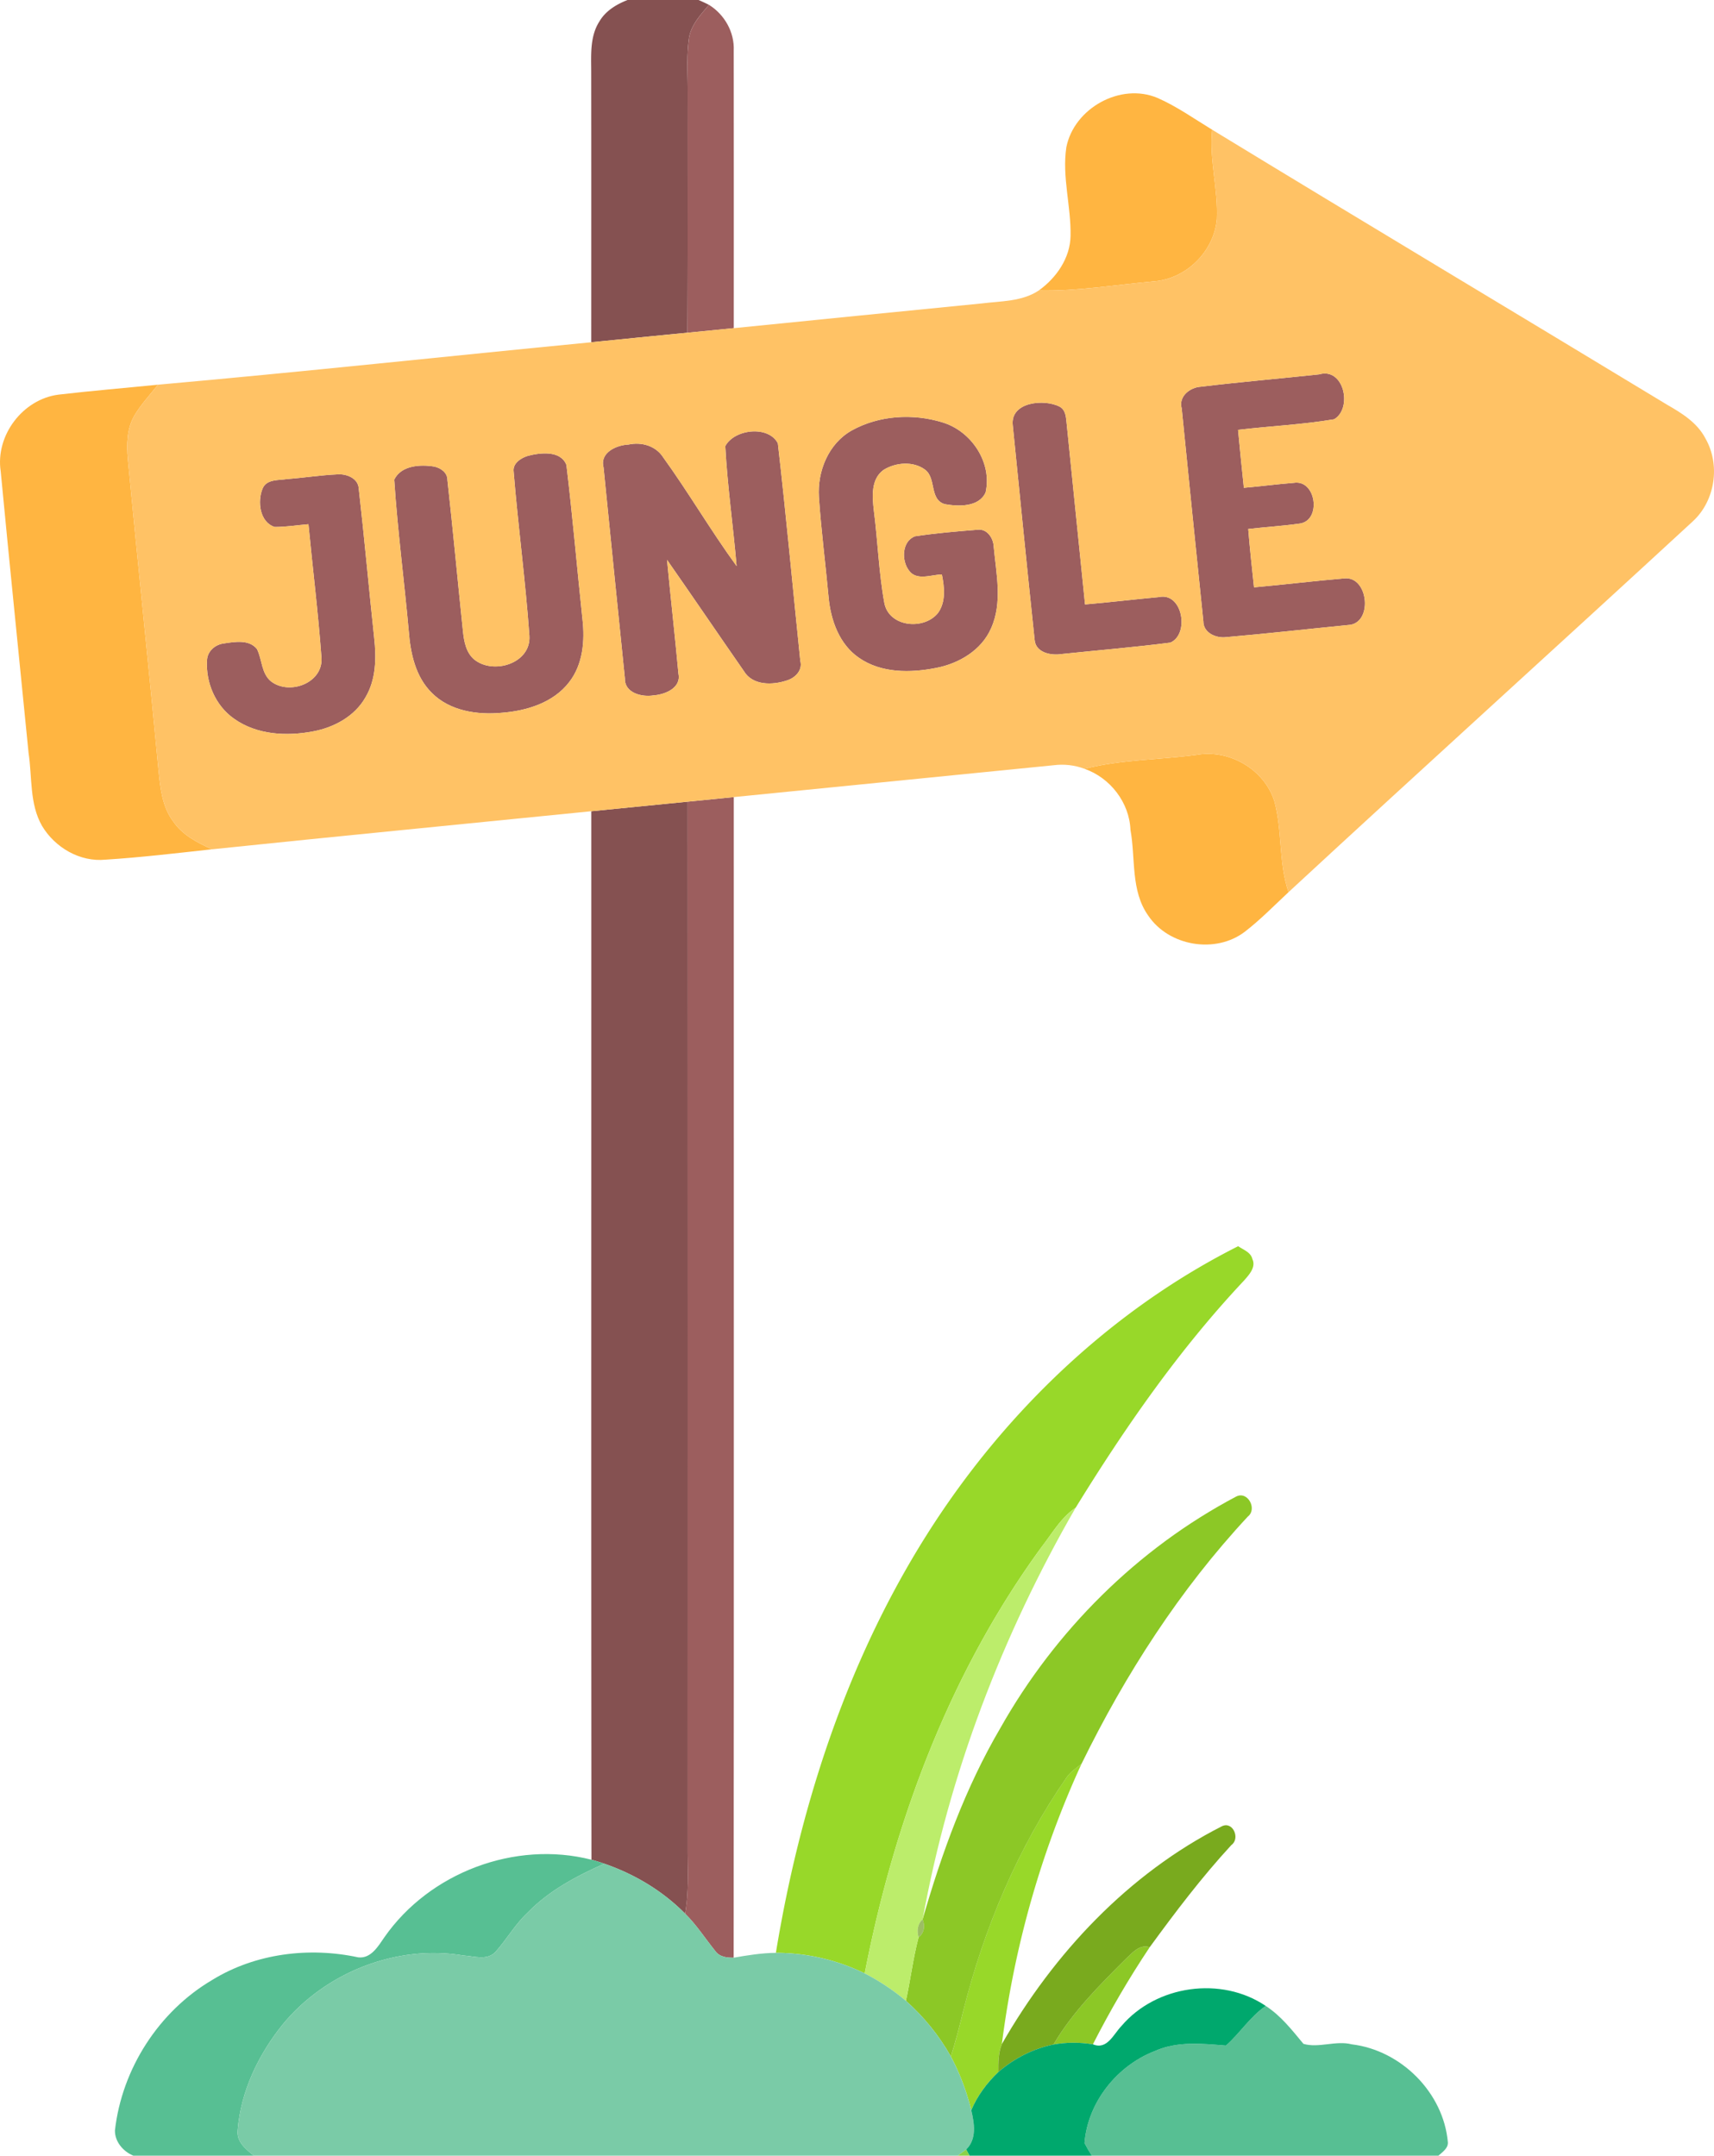
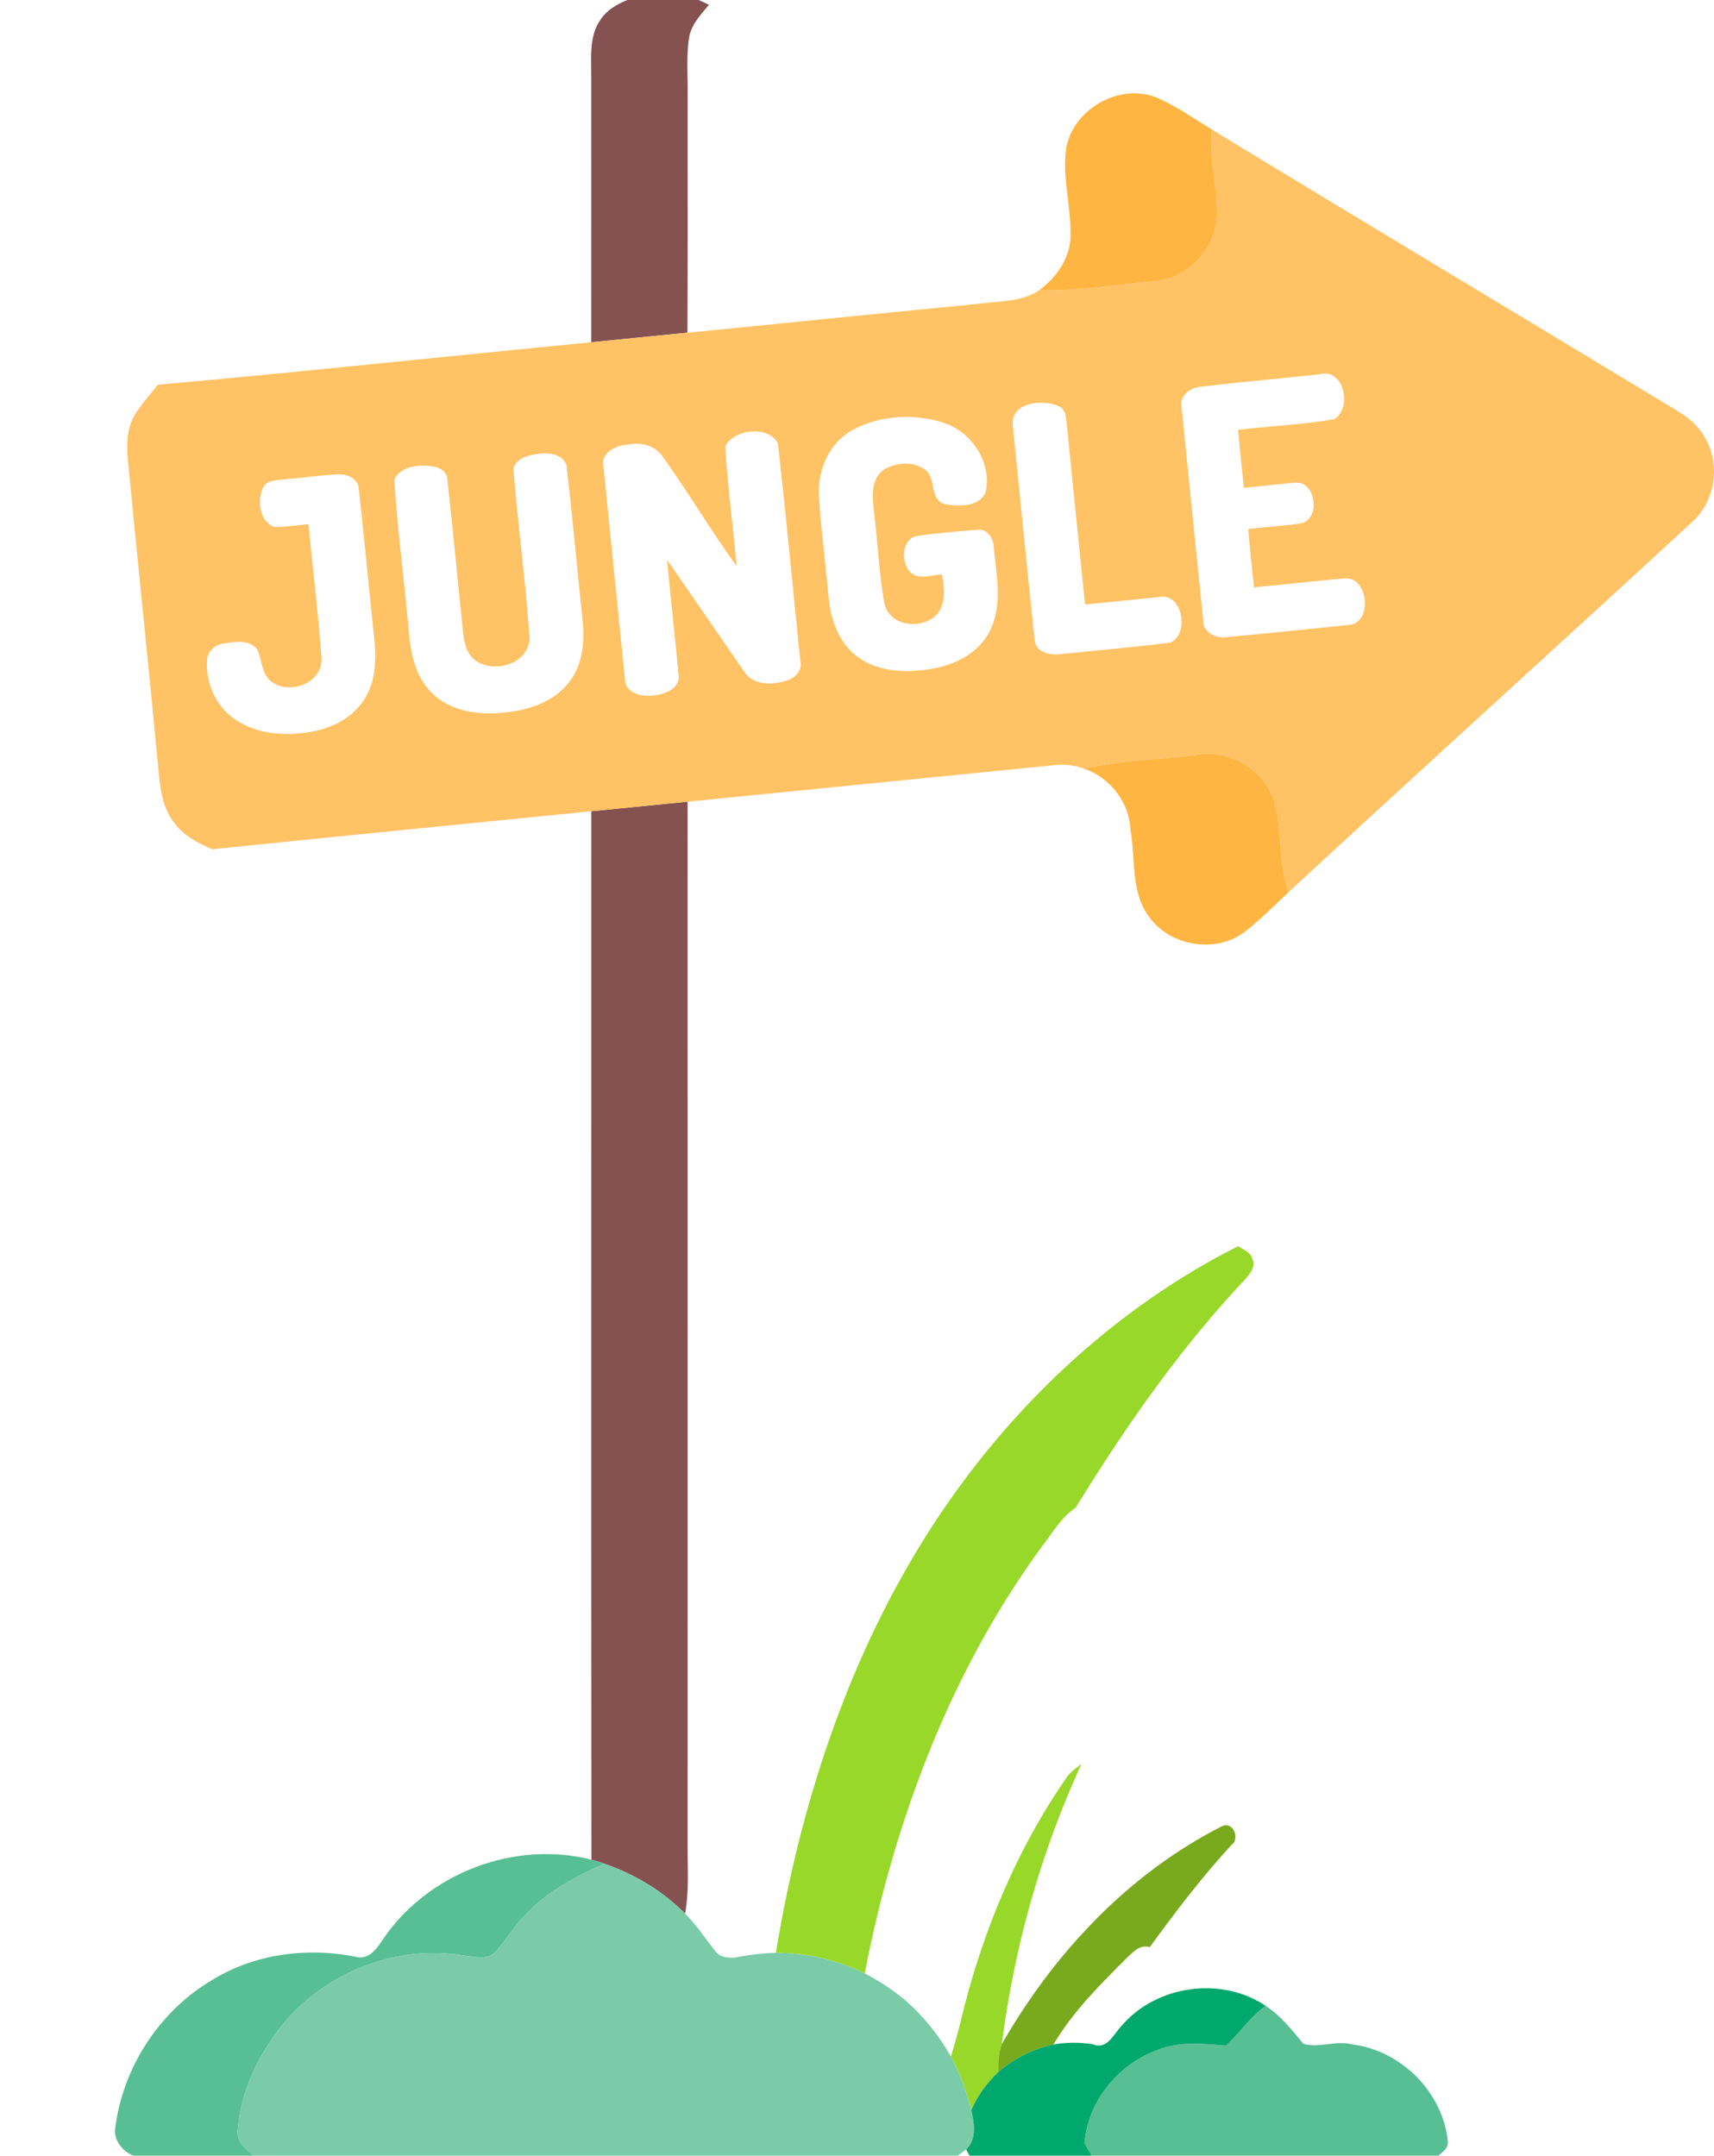
<svg xmlns="http://www.w3.org/2000/svg" width="542.745" height="512pt" viewBox="0 0 407.059 512">
  <g fill="#855151">
    <path d="M149.035 0h16.87c.83.36 1.65.74 2.47 1.15-2.02 2.4-4.36 4.87-4.78 8.12-.58 4.21-.25 8.47-.28 12.7-.03 19.02.05 38.04-.06 57.06-7.61.72-15.22 1.51-22.84 2.26 0-21.44.02-42.88-.01-64.32-.01-4.01-.32-8.35 1.95-11.88 1.46-2.51 4.04-4.06 6.68-5.09zM140.425 192.68c7.62-.76 15.24-1.51 22.87-2.27.02 83.19.02 166.37.01 249.56.04 4.85.27 9.74-.6 14.55-5.35-5.42-12.02-9.4-19.2-11.87a42.53 42.53 0 0 0-3.04-.94c-.09-83.01-.02-166.02-.04-249.03z" />
  </g>
  <g fill="#9c5e5e">
-     <path d="M163.595 9.27c.42-3.25 2.76-5.72 4.78-8.12 3.69 2.3 6.07 6.47 5.88 10.86.03 21.97.01 43.95.01 65.93-3.67.37-7.34.74-11.01 1.09.11-19.02.03-38.04.06-57.06.03-4.23-.3-8.49.28-12.7zM285.195 91.85c9.33-1.13 18.71-1.92 28.07-2.93 5.92-1.76 8.01 8.05 3.59 10.66-7.54 1.28-15.23 1.61-22.83 2.52.43 4.59.9 9.17 1.38 13.76 3.96-.34 7.9-.87 11.86-1.18 5.31-.85 6.63 8.89 1.45 9.67-4.07.58-8.18.82-12.27 1.29.37 4.63.88 9.24 1.37 13.86 7.15-.64 14.28-1.52 21.43-2.12 5.81-.64 6.93 10.89.85 11.08-9.63.95-19.25 2.04-28.9 2.87-2.38.3-5.42-1.01-5.41-3.76-1.75-16.85-3.44-33.71-5.14-50.56-.81-2.85 1.96-5.01 4.55-5.16zM240.515 100.95c-.57-5.51 7.5-6.27 11.15-4.35 1.24.65 1.47 2.1 1.59 3.36 1.49 14.53 2.93 29.07 4.43 43.6 5.84-.5 11.67-1.2 17.51-1.74 5.68-1.26 7.36 8.83 2.75 10.81-8.57 1.11-17.2 1.81-25.8 2.71-2.48.41-6.19-.29-6.43-3.36-1.8-17-3.49-34.02-5.2-51.03zM202.285 102.24c6.48-3.61 14.58-4.09 21.6-1.9 6.82 2.08 11.78 9.5 10.19 16.6-1.56 3.56-6.49 3.38-9.71 2.8-3.7-1.1-1.94-6.15-4.68-8.19-2.82-2.09-7.01-1.73-9.88.08-2.98 2.18-2.66 6.25-2.29 9.51.95 7.34 1.18 14.8 2.51 22.09 1.12 5.74 9.41 6.51 12.74 2.36 1.91-2.63 1.53-6.14.92-9.15-2.55.05-6.06 1.61-7.85-.99-1.78-2.36-1.64-6.9 1.46-8.07 4.93-.75 9.93-1.17 14.9-1.56 2.24-.28 3.73 2.02 3.8 4.02.59 6.42 2.14 13.26-.63 19.4-2.27 5.2-7.62 8.36-13.03 9.4-6.1 1.21-13.04 1.29-18.35-2.41-4.64-3.18-6.67-8.87-7.19-14.26-.73-7.97-1.77-15.92-2.31-23.9-.4-6.15 2.27-12.73 7.8-15.83zM172.245 105.96c2.17-4.07 10.28-4.98 12.49-.66 1.98 17.2 3.55 34.46 5.33 51.68.6 2.23-1.23 4.05-3.2 4.64-3.39 1.14-8.1 1.25-10.19-2.21-6.11-8.79-12.13-17.66-18.26-26.44.85 9.03 1.88 18.04 2.71 27.07.69 3.37-3.21 4.93-5.9 5.12-2.76.46-6.92-.54-6.82-4.03-1.69-16.7-3.41-33.41-5.07-50.12-.94-3.51 3.06-5.3 5.91-5.42 3.11-.68 6.51.29 8.27 3.06 6.07 8.41 11.31 17.41 17.42 25.8-.81-9.5-2.18-18.97-2.69-28.49zM125.325 108.28c2.96-.78 7.81-1.37 9.19 2.14 1.47 12.17 2.51 24.4 3.81 36.6.6 5.15.13 10.81-3.18 15.03-3.77 4.88-10.11 6.8-16.03 7.25-5.79.54-12.27-.43-16.54-4.71-3.89-3.81-5.09-9.4-5.49-14.63-1.08-12.02-2.67-24.01-3.46-36.04 1.65-3.41 6.25-3.65 9.52-3.1 1.53.33 3.13 1.44 3.11 3.18 1.33 11.96 2.44 23.95 3.69 35.92.25 2.38.71 5.01 2.62 6.67 4.52 3.76 13.62 1.02 13.16-5.61-.92-13-2.68-25.94-3.74-38.94-.28-1.97 1.71-3.25 3.34-3.76zM68.195 113.78c3.97-.3 7.92-.93 11.9-1.11 2.13-.18 4.95.88 5.1 3.34 1.35 11.82 2.4 23.68 3.67 35.51.53 4.76.45 9.88-2.07 14.11-2.56 4.52-7.49 7.17-12.47 8.09-6.31 1.2-13.38.82-18.76-3.03-4.38-3.07-6.73-8.56-6.4-13.84.06-2.18 1.96-3.79 4.03-4.03 2.57-.39 5.99-.99 7.84 1.35 1.24 2.51 1.01 5.79 3.36 7.69 4.46 3.39 12.6.26 11.93-5.9-.76-10.5-2.07-20.97-3.07-31.45-2.68.22-5.34.66-8.03.65-3.56-1.15-4.12-6.04-2.88-9.08.94-2.34 3.82-1.97 5.85-2.3zM163.295 190.41c3.65-.37 7.31-.73 10.97-1.09-.01 91.89.05 183.77-.03 275.66-1.58.04-3.36-.17-4.35-1.57-2.39-2.96-4.45-6.21-7.18-8.89.87-4.81.64-9.7.6-14.55.01-83.19.01-166.37-.01-249.56z" />
-   </g>
+     </g>
  <g fill="#ffb541">
-     <path d="M253.245 34.98c1.83-9.27 12.86-15.43 21.65-11.72 4.59 2.01 8.71 4.95 12.98 7.55-.73 7.12 1.45 14.13 1.11 21.25-.66 7.6-7.17 14.1-14.78 14.75-9.16.81-18.29 2.38-27.5 2.18 4.17-2.99 7.46-7.7 7.54-12.97.14-7.03-2.05-14-1-21.04zM13.915 93.73c7.85-.92 15.74-1.57 23.61-2.36-1.91 2.41-4.04 4.68-5.61 7.34-1.8 3.12-1.88 6.85-1.56 10.33 2.38 24.78 4.99 49.54 7.33 74.32.4 4.05.9 8.35 3.43 11.71 2.19 3.26 5.78 5.09 9.25 6.65-8.42.91-16.83 1.93-25.29 2.46-6.08.61-12.01-2.86-15.09-8.01-3.01-5.24-2.32-11.55-3.2-17.32-2.2-22.3-4.5-44.6-6.62-66.9-1.3-8.51 5.24-17.15 13.75-18.22zM257.565 182.6c8.69-2.2 17.74-2.13 26.59-3.31 7.79-1.41 16.16 3.48 18.51 11.06 1.91 7.06.96 14.58 3.35 21.55-3.42 3.19-6.7 6.57-10.42 9.43-6.96 5.28-18 3.39-22.88-3.83-4.23-5.93-3-13.59-4.24-20.39-.26-6.51-4.81-12.37-10.91-14.51z" />
+     <path d="M253.245 34.98c1.83-9.27 12.86-15.43 21.65-11.72 4.59 2.01 8.71 4.95 12.98 7.55-.73 7.12 1.45 14.13 1.11 21.25-.66 7.6-7.17 14.1-14.78 14.75-9.16.81-18.29 2.38-27.5 2.18 4.17-2.99 7.46-7.7 7.54-12.97.14-7.03-2.05-14-1-21.04zM13.915 93.73zM257.565 182.6c8.69-2.2 17.74-2.13 26.59-3.31 7.79-1.41 16.16 3.48 18.51 11.06 1.91 7.06.96 14.58 3.35 21.55-3.42 3.19-6.7 6.57-10.42 9.43-6.96 5.28-18 3.39-22.88-3.83-4.23-5.93-3-13.59-4.24-20.39-.26-6.51-4.81-12.37-10.91-14.51z" />
  </g>
  <path fill="#ffc265" d="M287.875 30.81c35.95 21.92 72.09 43.53 108.1 65.35 3.49 2 7.11 4.25 9.03 7.94 3.61 6.26 2.36 14.81-2.96 19.71-31.93 29.45-64.15 58.59-96.03 88.09-2.39-6.97-1.44-14.49-3.35-21.55-2.35-7.58-10.72-12.47-18.51-11.06-8.85 1.18-17.9 1.11-26.59 3.31-2.33-.87-4.83-1.16-7.29-.85-25.34 2.53-50.67 5.04-76.01 7.57-3.66.36-7.32.72-10.97 1.09-7.63.76-15.25 1.51-22.87 2.27-30.02 3.02-60.05 5.92-90.06 9.04-3.47-1.56-7.06-3.39-9.25-6.65-2.53-3.36-3.03-7.66-3.43-11.71-2.34-24.78-4.95-49.54-7.33-74.32-.32-3.48-.24-7.21 1.56-10.33 1.57-2.66 3.7-4.93 5.61-7.34 34.32-3.05 68.59-6.75 102.89-10.08 7.62-.75 15.23-1.54 22.84-2.26 3.67-.35 7.34-.72 11.01-1.09 19.62-1.96 39.24-3.94 58.87-5.87 4.59-.58 9.56-.41 13.57-3.08 9.21.2 18.34-1.37 27.5-2.18 7.61-.65 14.12-7.15 14.78-14.75.34-7.12-1.84-14.13-1.11-21.25m-2.68 61.04c-2.59.15-5.36 2.31-4.55 5.16 1.7 16.85 3.39 33.71 5.14 50.56-.01 2.75 3.03 4.06 5.41 3.76 9.65-.83 19.27-1.92 28.9-2.87 6.08-.19 4.96-11.72-.85-11.08-7.15.6-14.28 1.48-21.43 2.12-.49-4.62-1-9.23-1.37-13.86 4.09-.47 8.2-.71 12.27-1.29 5.18-.78 3.86-10.52-1.45-9.67-3.96.31-7.9.84-11.86 1.18-.48-4.59-.95-9.17-1.38-13.76 7.6-.91 15.29-1.24 22.83-2.52 4.42-2.61 2.33-12.42-3.59-10.66-9.36 1.01-18.74 1.8-28.07 2.93m-44.68 9.1c1.71 17.01 3.4 34.03 5.2 51.03.24 3.07 3.95 3.77 6.43 3.36 8.6-.9 17.23-1.6 25.8-2.71 4.61-1.98 2.93-12.07-2.75-10.81-5.84.54-11.67 1.24-17.51 1.74-1.5-14.53-2.94-29.07-4.43-43.6-.12-1.26-.35-2.71-1.59-3.36-3.65-1.92-11.72-1.16-11.15 4.35m-38.23 1.29c-5.53 3.1-8.2 9.68-7.8 15.83.54 7.98 1.58 15.93 2.31 23.9.52 5.39 2.55 11.08 7.19 14.26 5.31 3.7 12.25 3.62 18.35 2.41 5.41-1.04 10.76-4.2 13.03-9.4 2.77-6.14 1.22-12.98.63-19.4-.07-2-1.56-4.3-3.8-4.02-4.97.39-9.97.81-14.9 1.56-3.1 1.17-3.24 5.71-1.46 8.07 1.79 2.6 5.3 1.04 7.85.99.61 3.01.99 6.52-.92 9.15-3.33 4.15-11.62 3.38-12.74-2.36-1.33-7.29-1.56-14.75-2.51-22.09-.37-3.26-.69-7.33 2.29-9.51 2.87-1.81 7.06-2.17 9.88-.08 2.74 2.04.98 7.09 4.68 8.19 3.22.58 8.15.76 9.71-2.8 1.59-7.1-3.37-14.52-10.19-16.6-7.02-2.19-15.12-1.71-21.6 1.9m-30.04 3.72c.51 9.52 1.88 18.99 2.69 28.49-6.11-8.39-11.35-17.39-17.42-25.8-1.76-2.77-5.16-3.74-8.27-3.06-2.85.12-6.85 1.91-5.91 5.42 1.66 16.71 3.38 33.42 5.07 50.12-.1 3.49 4.06 4.49 6.82 4.03 2.69-.19 6.59-1.75 5.9-5.12-.83-9.03-1.86-18.04-2.71-27.07 6.13 8.78 12.15 17.65 18.26 26.44 2.09 3.46 6.8 3.35 10.19 2.21 1.97-.59 3.8-2.41 3.2-4.64-1.78-17.22-3.35-34.48-5.33-51.68-2.21-4.32-10.32-3.41-12.49.66m-46.92 2.32c-1.63.51-3.62 1.79-3.34 3.76 1.06 13 2.82 25.94 3.74 38.94.46 6.63-8.64 9.37-13.16 5.61-1.91-1.66-2.37-4.29-2.62-6.67-1.25-11.97-2.36-23.96-3.69-35.92.02-1.74-1.58-2.85-3.11-3.18-3.27-.55-7.87-.31-9.52 3.1.79 12.03 2.38 24.02 3.46 36.04.4 5.23 1.6 10.82 5.49 14.63 4.27 4.28 10.75 5.25 16.54 4.71 5.92-.45 12.26-2.37 16.03-7.25 3.31-4.22 3.78-9.88 3.18-15.03-1.3-12.2-2.34-24.43-3.81-36.6-1.38-3.51-6.23-2.92-9.19-2.14m-57.13 5.5c-2.03.33-4.91-.04-5.85 2.3-1.24 3.04-.68 7.93 2.88 9.08 2.69.01 5.35-.43 8.03-.65 1 10.48 2.31 20.95 3.07 31.45.67 6.16-7.47 9.29-11.93 5.9-2.35-1.9-2.12-5.18-3.36-7.69-1.85-2.34-5.27-1.74-7.84-1.35-2.07.24-3.97 1.85-4.03 4.03-.33 5.28 2.02 10.77 6.4 13.84 5.38 3.85 12.45 4.23 18.76 3.03 4.98-.92 9.91-3.57 12.47-8.09 2.52-4.23 2.6-9.35 2.07-14.11-1.27-11.83-2.32-23.69-3.67-35.51-.15-2.46-2.97-3.52-5.1-3.34-3.98.18-7.93.81-11.9 1.11z" />
  <g fill="#98d829">
    <path d="M228.445 352.31c17.23-23.37 39.62-43.23 65.61-56.32 1.24.87 3 1.41 3.38 3.08.9 1.92-.84 3.76-2.02 5.11-15.37 16.35-28.22 34.86-39.96 53.93-3.46 2.32-5.52 6.01-8.02 9.23-21.84 29.85-35.06 65.25-42.07 101.37a48.077 48.077 0 0 0-21.1-4.88c6.51-39.71 20.13-78.92 44.18-111.52zM253.315 422.16c.93-1.33 2.31-2.22 3.54-3.23-9.67 21.06-16.01 43.58-18.92 66.56-.85 2.11-.85 4.4-.84 6.65-2.71 2.57-4.97 5.61-6.43 9.06-1.09-4.43-2.7-8.73-4.84-12.74 1.12-3.58 2.06-7.2 2.94-10.84 4.96-19.69 12.97-38.73 24.55-55.46z" />
  </g>
  <g fill="#8cc826">
-     <path d="M293.585 355.45c2.73-1.4 5.07 2.95 2.77 4.75-16.16 17.36-29.09 37.47-39.5 58.73-1.23 1.01-2.61 1.9-3.54 3.23-11.58 16.73-19.59 35.77-24.55 55.46-.88 3.64-1.82 7.26-2.94 10.84-2.78-4.98-6.42-9.45-10.68-13.24 1.1-5.01 1.7-10.13 3.01-15.09 1.36-1 1.57-2.75.96-4.23l.03-.13c4.53-15.69 10.14-31.19 18.43-45.33 13.02-23.08 32.53-42.6 56.01-54.99zM267.355 465.28c1.58-1.44 3.24-3.57 5.69-2.79-4.95 7.41-9.44 15.12-13.49 23.06-3.1-.5-6.27-.51-9.36.05 4.52-7.7 10.89-14.05 17.16-20.32z" />
-   </g>
-   <path fill="#bced6b" d="M247.435 367.34c2.5-3.22 4.56-6.91 8.02-9.23-17.44 30.22-30.09 63.29-36.31 97.66l-.03.13c-1.26 1.06-1.38 2.73-.96 4.23-1.31 4.96-1.91 10.08-3.01 15.09-3-2.53-6.29-4.71-9.78-6.51 7.01-36.12 20.23-71.52 42.07-101.37z" />
+     </g>
  <path fill="#79aa1e" d="M237.935 485.49c12.31-21.51 30-40.42 52.24-51.72 2.62-1.31 4.44 2.91 2.26 4.46-7.03 7.62-13.29 15.9-19.39 24.26-2.45-.78-4.11 1.35-5.69 2.79-6.27 6.27-12.64 12.62-17.16 20.32-4.85 1-9.36 3.3-13.1 6.54-.01-2.25-.01-4.54.84-6.65z" />
  <g fill="#57bf93">
    <path d="M91.305 460.1c10.69-15.32 31.01-23.03 49.16-18.39 1.02.27 2.03.59 3.04.94-6.57 2.95-13.11 6.36-18.17 11.6-2.97 2.76-4.96 6.33-7.64 9.33-1.96 2.15-5.1 1.04-7.6.88-15.94-2.69-32.88 4.02-43.05 16.49-5.71 7.13-9.88 15.82-10.6 25-.33 2.72 1.95 4.56 3.86 6.05h-28.66c-2.39-1-4.38-3.3-4.35-5.98 1.65-14.64 10.42-28.3 23.15-35.78 10.27-6.3 22.97-7.85 34.65-5.34 3.01.34 4.74-2.67 6.21-4.8zM291.145 485.85c3.33-2.93 5.74-6.86 9.46-9.41 3.61 2.34 6.24 5.74 8.95 9 3.63 1.07 7.69-.86 11.49.12 11.7 1.41 21.78 11.47 22.81 23.27.08 1.45-1.3 2.3-2.23 3.17h-82.33c-.64-.98-1.22-1.98-1.74-3 .78-9.71 7.74-18.4 16.76-21.87 5.33-2.37 11.2-1.73 16.83-1.28z" />
  </g>
  <path fill="#7acba7" d="M125.335 454.25c5.06-5.24 11.6-8.65 18.17-11.6 7.18 2.47 13.85 6.45 19.2 11.87 2.73 2.68 4.79 5.93 7.18 8.89.99 1.4 2.77 1.61 4.35 1.57 3.32-.58 6.65-1.12 10.03-1.15 7.29 0 14.55 1.67 21.1 4.88 3.49 1.8 6.78 3.98 9.78 6.51 4.26 3.79 7.9 8.26 10.68 13.24 2.14 4.01 3.75 8.31 4.84 12.74.73 3.13 1.37 6.86-1.22 9.34-.5.37-1.49 1.1-1.99 1.46H60.305c-1.91-1.49-4.19-3.33-3.86-6.05.72-9.18 4.89-17.87 10.6-25 10.17-12.47 27.11-19.18 43.05-16.49 2.5.16 5.64 1.27 7.6-.88 2.68-3 4.67-6.57 7.64-9.33z" />
-   <path fill="#83ae3a" opacity=".79" d="M218.155 460.13c-.42-1.5-.3-3.17.96-4.23.61 1.48.4 3.23-.96 4.23z" />
  <path fill="#00a86d" d="M266.365 481.17c8.23-9.67 23.7-11.87 34.24-4.73-3.72 2.55-6.13 6.48-9.46 9.41-5.63-.45-11.5-1.09-16.83 1.28-9.02 3.47-15.98 12.16-16.76 21.87.52 1.02 1.1 2.02 1.74 3h-29.04c-.2-.36-.61-1.09-.81-1.46 2.59-2.48 1.95-6.21 1.22-9.34 1.46-3.45 3.72-6.49 6.43-9.06 3.74-3.24 8.25-5.54 13.1-6.54 3.09-.56 6.26-.55 9.36-.05 3.39 1.42 4.89-2.42 6.81-4.38z" />
-   <path fill="#8bd248" d="M227.455 512c.5-.36 1.49-1.09 1.99-1.46.2.37.61 1.1.81 1.46z" />
</svg>